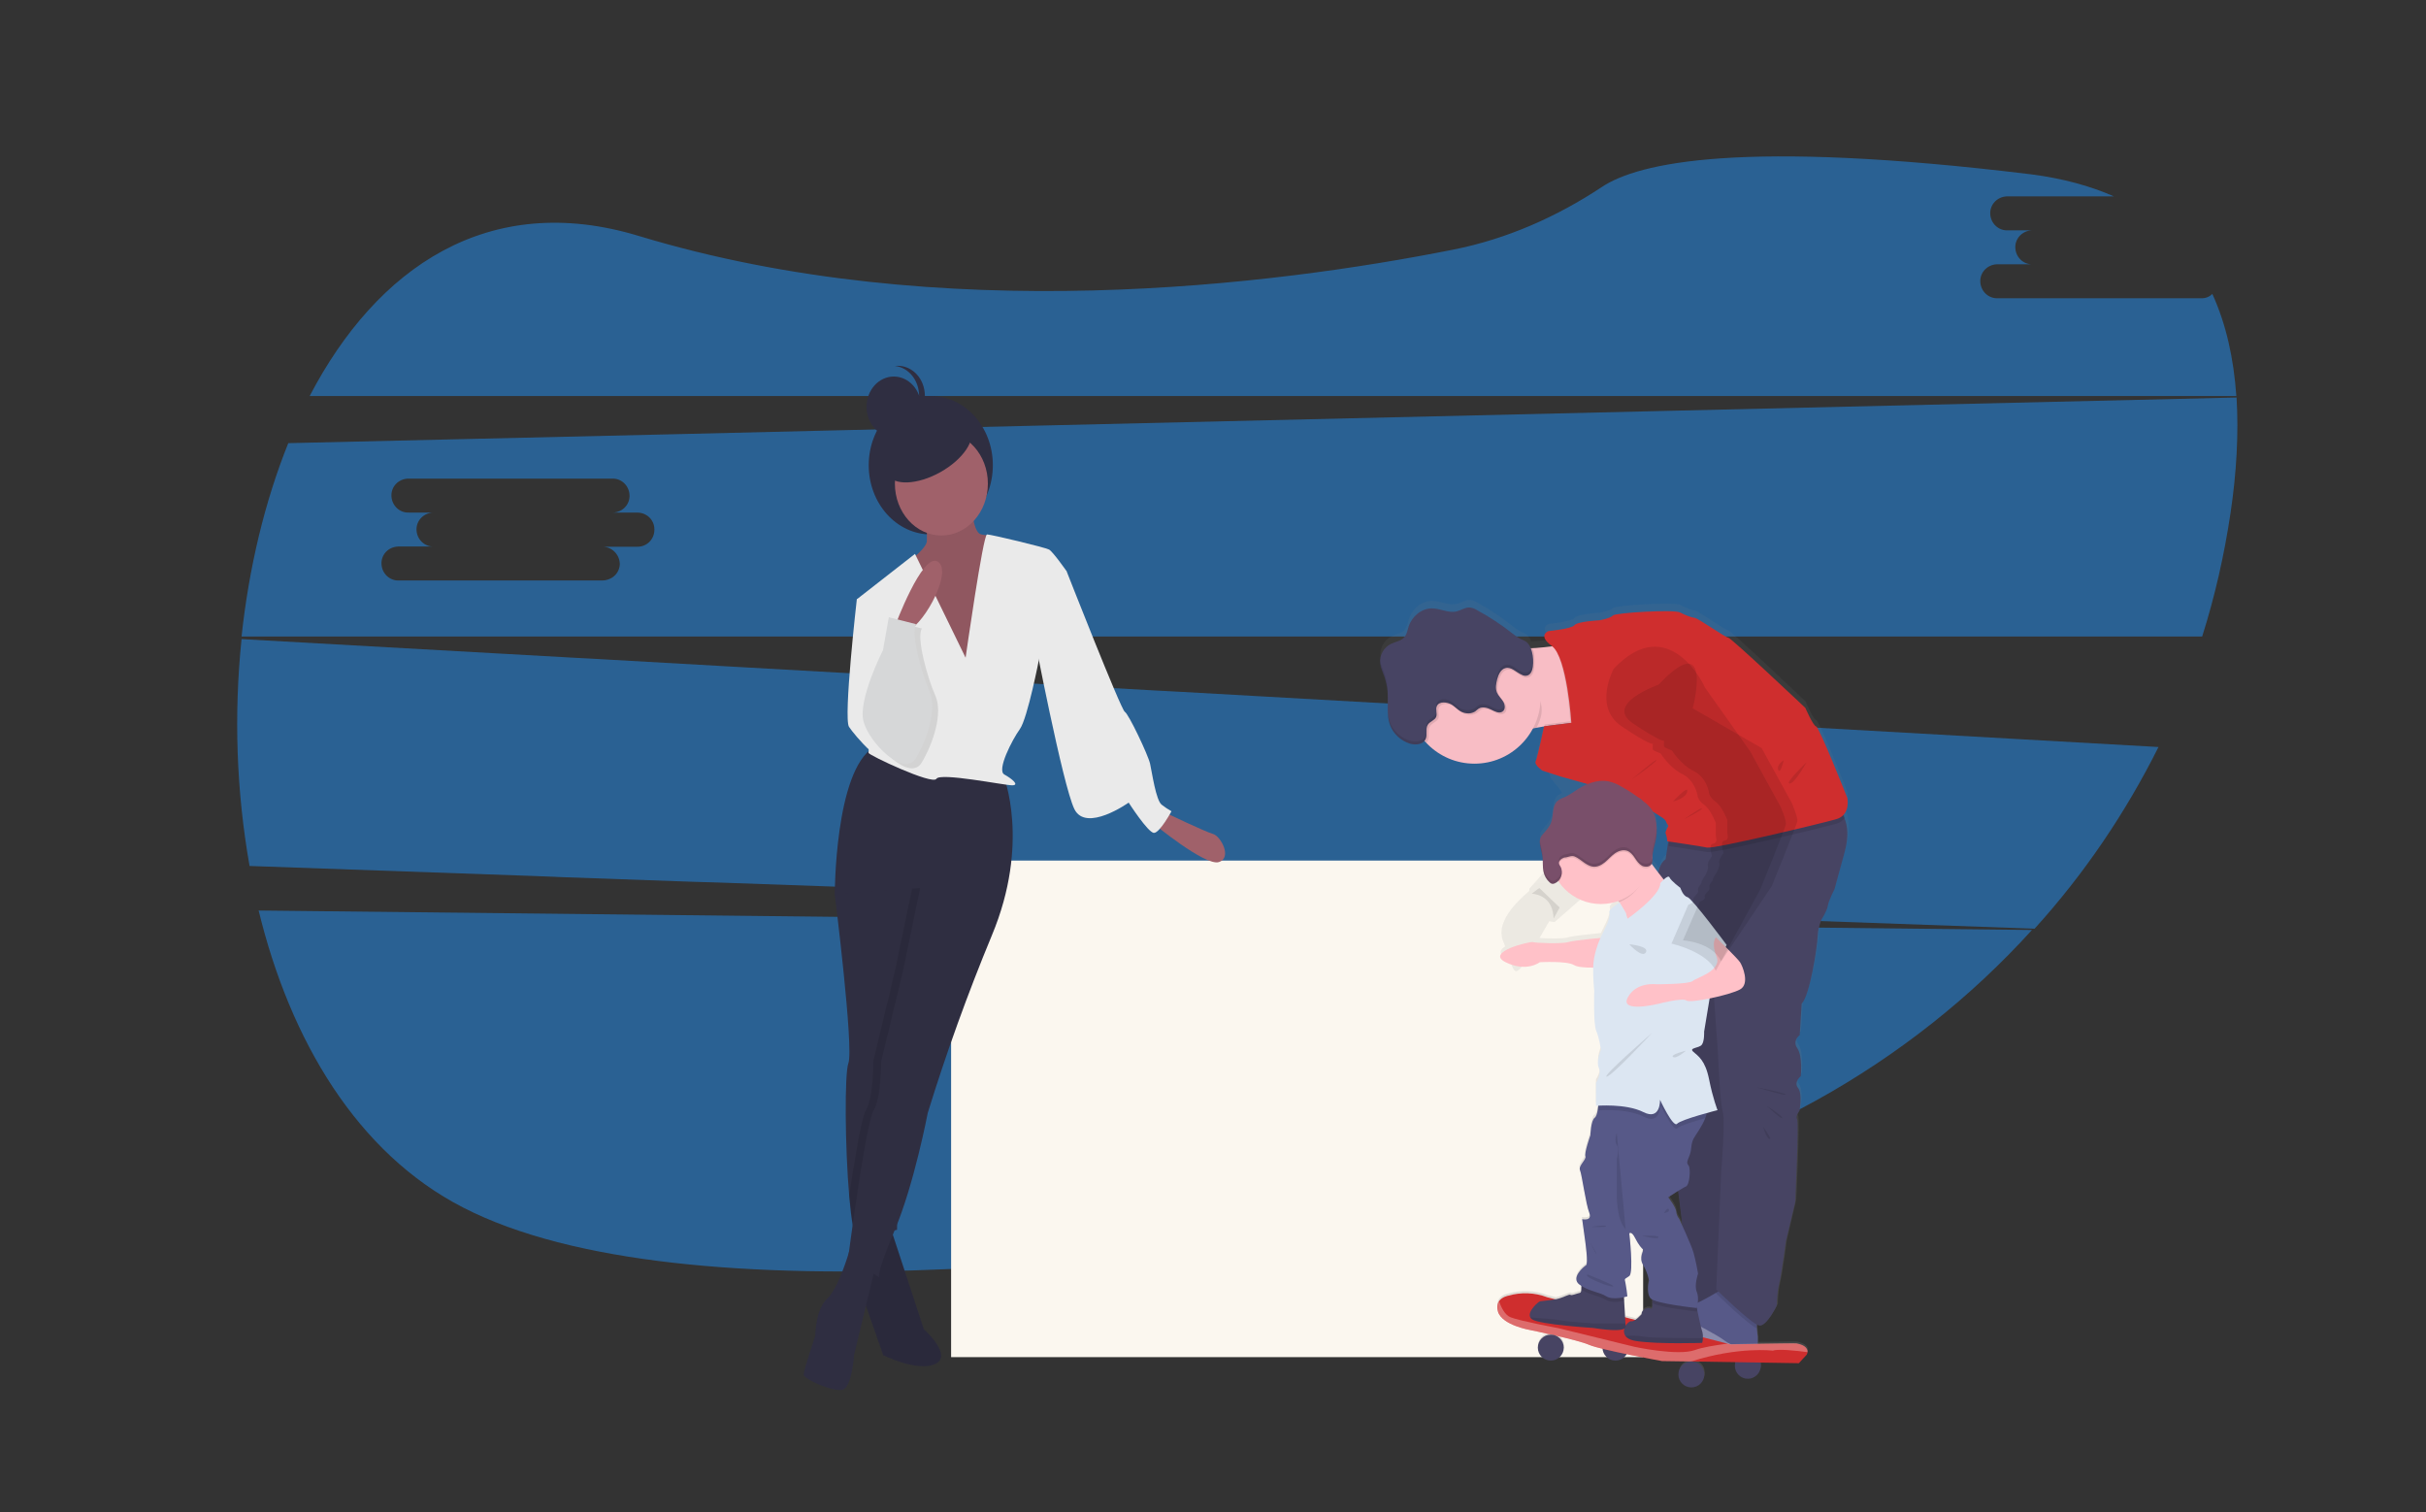
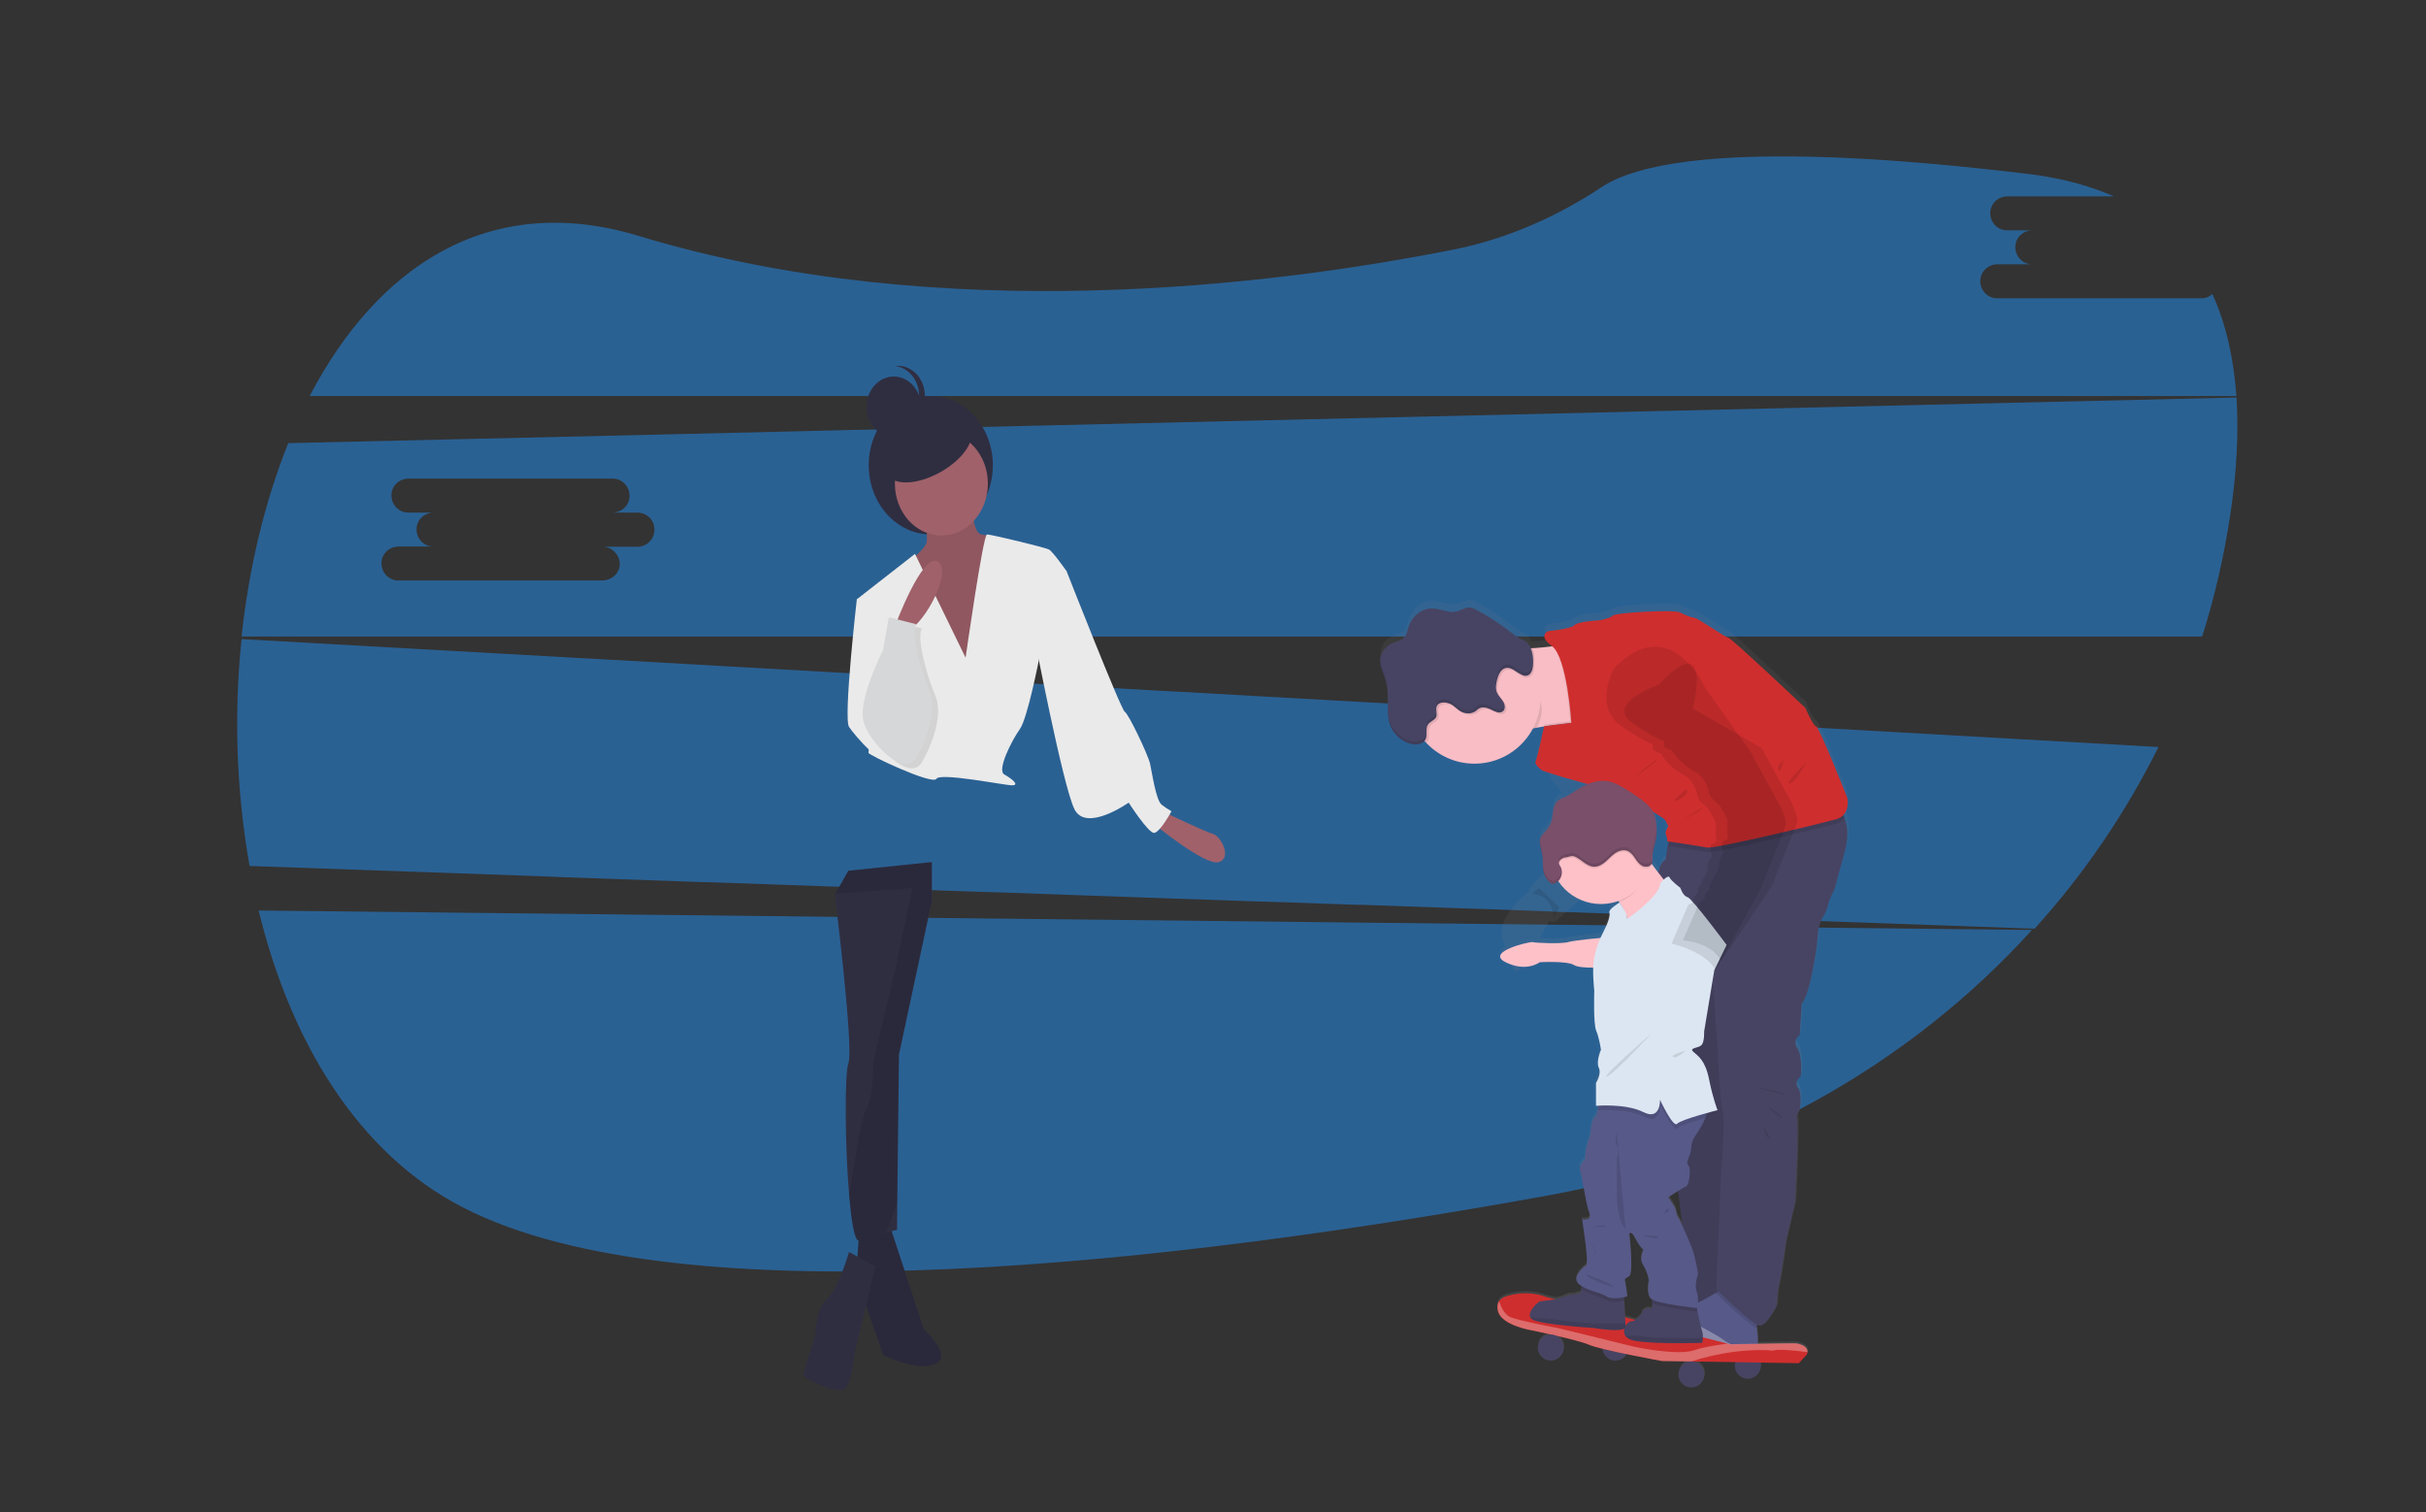
<svg xmlns="http://www.w3.org/2000/svg" version="1.1" x="0px" y="0px" viewBox="0 0 1121.8 699.1" style="enable-background:new 0 0 1121.8 699.1;" xml:space="preserve">
  <rect x="0" y="0" width="1121.8" height="699.1" fill="#333333" stroke="none" />
  <style type="text/css">
	.st0{opacity:0.68;fill:#2778C0;enable-background:new    ;}
	.st1{fill:#FBF7EF;}
	.st2{display:none;}
	.st3{display:inline;fill:#FFB9B9;}
	.st4{display:inline;opacity:0.1;enable-background:new    ;}
	.st5{display:inline;fill:#2F2E41;}
	.st6{display:inline;fill:#CF2E2E;}
	.st7{fill:#2F2E41;}
	.st8{opacity:0.1;enable-background:new    ;}
	.st9{fill:#EAEAEA;}
	.st10{fill:#A0616A;}
	.st11{fill:#D6D7D8;}
	.st12{fill:url(#SVGID_1_);}
	.st13{fill:#F8BDC5;}
	.st14{fill:#474463;}
	.st15{fill:#575988;}
	.st16{fill:#FFC1C8;}
	.st17{opacity:0.3;fill:#FFFFFF;enable-background:new    ;}
	.st18{fill:#CF2E2E;}
	.st19{fill:#DCE6F2;}
	.st20{fill:#794F6A;}
	.st21{opacity:0.1;}
</style>
  <g id="Laag_2">
    <g>
      <path class="st0" d="M119.6,421c14.6,60.1,45.6,112.2,94.5,137.3c101.8,52.4,331.3,25.4,502.5-5.7c88.6-16.1,166.5-60.3,223-122.6    L119.6,421z" />
      <path class="st0" d="M1017.8,137.9h-94c-4.3,0.2-7.9-3.2-8.1-7.6c-0.2-4.3,3.2-7.9,7.6-8.1c0.2,0,0.3,0,0.5,0h16.2    c-4.3,0.2-7.9-3.2-8.1-7.6c-0.2-4.3,3.2-7.9,7.6-8.1c0.2,0,0.3,0,0.5,0h-11.6c-4.3,0.2-7.9-3.2-8.1-7.6c-0.2-4.3,3.2-7.9,7.6-8.1    c0.2,0,0.3,0,0.5,0h49.1c-10.9-4.8-23.6-8.3-38.3-10.2c-133.8-16.3-181.5-5.4-198.4,5.8c-20.8,13.8-44,24.1-68.7,29    c-82.5,16.4-236.8,36.1-376.7-6.3c-69.5-21.1-121.2,14.6-152.2,74h890.9c-1.2-17.3-4.7-33.2-11.1-47.2    C1021.6,137.3,1019.8,138,1017.8,137.9z" />
      <path class="st0" d="M682.9,327.6l-1.2-0.1l-12.8-0.7l-122.6-6.9l-13.2-0.7l-195.1-11l-54.7-3.1l-8.7-0.5l-7.7-0.4l-155.2-8.7    c-3.6,35-2.4,70.3,3.7,104.9l130.6,4.6l10.3,0.4l1.8,0.1l62,2.2l3.3,0.1l7.2,0.2l62.5,2.2l8.6,0.3l29.9,1.1h0.6l4.4,0.2l15,0.5    l0,0l13.2,0.4l25,0.9h0.5l2.2,0.1l2.3,0.1h0.5l39.8,1.4l11.2,0.4h0.5l5.4,0.2l0,0h1h0.4l4.7,0.2l14.4,0.5l0,0l5.4,0.2l6.9,0.2h0.2    l9.6,0.3l27.7,1l7.6,0.2h0.8l36.8,1.3l21.4,0.7l26.7,1l4.2,0.2l6.9,0.2l25.1,0.9l188.8,6.7c22.9-25.2,42.1-53.6,57.3-84    L682.9,327.6z" />
      <path class="st0" d="M1034.2,183.8L385.9,199l-71.2,1.7l-181.4,4.2c-10.9,27.1-18.2,57.7-21.6,89.4h906.6    c5.9-18.6,10.2-37.6,13.1-57C1034.2,218.6,1035.2,200.6,1034.2,183.8z M294.6,252.8h-16.2c4.4-0.1,8,3.4,8.2,7.8    c0,0.2,0,0.3,0,0.5c-0.2,2.5-1.5,4.7-3.6,6c-1.3,0.8-2.9,1.3-4.5,1.3h-94c-4.3,0.2-7.9-3.2-8.1-7.6s3.2-7.9,7.6-8.1    c0.2,0,0.3,0,0.5,0h16.2c-4.3,0.2-7.9-3.2-8.1-7.6c-0.2-4.3,3.2-7.9,7.6-8.1c0.2,0,0.3,0,0.5,0h-11.6c-4.3,0.2-7.9-3.2-8.1-7.6    s3.2-7.9,7.6-8.1c0.2,0,0.3,0,0.5,0H283c4.3-0.2,7.9,3.2,8.1,7.6s-3.2,7.9-7.6,8.1c-0.2,0-0.3,0-0.5,0h11.6c1.3,0,2.7,0.3,3.8,0.9    c2.6,1.3,4.2,4,4.2,6.8C302.7,249.4,299,252.9,294.6,252.8L294.6,252.8z" />
    </g>
  </g>
  <g id="f2557a61-56ef-4ee7-9811-4cdcc73688e4">
-     <rect x="439.8" y="397.9" class="st1" width="320" height="229.6" />
    <g class="st2">
      <path class="st3" d="M828.3,411.4c0,0,42,19,27,41s-60,64-61,73s-7,17-7,17s-20-21-18-23s22-21,23-26s31-44,31-44l-27-24    L828.3,411.4z" />
      <path class="st4" d="M828.3,411.4c0,0,42,19,27,41s-60,64-61,73s-7,17-7,17s-20-21-18-23s22-21,23-26s31-44,31-44l-27-24    L828.3,411.4z" />
      <path class="st3" d="M775.3,453.4c0,0,29,12,27,31s35,73,35,73s4,13,3,17s26,3,26,3v-9c0,0-21-36-23-46s-14-49-14-49s-4-35-24-35    C793.5,438.4,782.4,443.9,775.3,453.4z" />
      <path class="st5" d="M776.8,362.9c0,0,60,49,58,53s-31,19-36,20s-40.4-73-40.4-73H776.8z" />
      <path class="st4" d="M776.8,362.9c0,0,60,49,58,53s-31,19-36,20s-40.4-73-40.4-73H776.8z" />
      <path class="st5" d="M711.8,372.9c0,0-6,27,10,38s43,54,46,54s46-23,44-27s-24-39-24-39l-7-37    C780.8,361.9,719.8,359.9,711.8,372.9z" />
      <path class="st3" d="M776.8,284.9l9,58l16,41c0,0,24,25,10,27s-22-27-22-27l-13-24V284.9z" />
      <path class="st4" d="M776.8,284.9l9,58l16,41c0,0,24,25,10,27s-22-27-22-27l-13-24V284.9z" />
      <path class="st3" d="M743.3,220.4c0,0,0,21-7,23s28,29,28,29s-4-35,10-44L743.3,220.4z" />
-       <path class="st4" d="M743.3,220.4c0,0,0,21-7,23s28,29,28,29s-4-35,10-44L743.3,220.4z" />
      <circle class="st3" cx="759.3" cy="214.4" r="23" />
      <path class="st6" d="M760.3,262.4c0,0-21-26-24-25s-25,23-27,30s-6,57-3,67s3,36,2,38s-7,7-1,7s27-15,41-12s33-1,34-3s-1-54,0-58    s-2-24-3-28s-1-20-11-24L764,254l-0.2,9.9L760.3,262.4z" />
      <path class="st3" d="M716.3,314.4c0,0,2,31,17,44s47,35,49,39s21,25,25,16c1.2-2.8,1.4-5.9,0.8-8.9c-1.2-6-4.8-11.2-9.9-14.4    l-8.9-5.7l-44-46l-2-24H716.3z" />
      <path class="st5" d="M773.8,515.9c0,0-11.5-2.5-15.5,4.5s4,26,4,26s23,48,27,42s-3-28-3-28s10-22,6-23S773.8,527.9,773.8,515.9z" />
      <path class="st5" d="M844.3,573.4c0,0-6-3-7,0s-7,18,0,20s76,4,74,0s-13-9-20-11s-25-17-25-17S856.3,578.4,844.3,573.4z" />
      <path class="st5" d="M782.5,196.1c-0.4-1.5-1.4-2.7-2.7-3.5c0.1-1.6-0.1-3.1-0.6-4.6c-1.5-4.3-5-4.1-8.2-6    c-1.4-0.8-1.3-1.6-2.1-2.9c-1-1.8-2.4-3.3-4.2-4.3c-2.1-1.3-4.3-2.7-6.8-2.9c-5.2-0.4-9.3,4.6-14.3,6.2c-2.2,0.7-4.6,0.7-6.8,1.4    s-4.4,2.2-4.8,4.5c-0.2,1.1,0.1,2.1,0,3.2c-0.3,2.1-2.2,3.6-3.4,5.3c-2.7,3.8-2.4,9.2-0.2,13.4c0.5,0.9,1,1.7,1.6,2.5    c0.2,2,0.7,3.9,1.7,5.6c2.2,4.2,5.9,7.3,9.9,9.8c-0.3-1.4-0.5-2.8-0.6-4.2c-0.1-0.5,0-0.9,0.2-1.4c0.4-0.9,1.6-1.2,2.5-1.7    c1.8-1,2.5-3.3,2.6-5.4s-0.4-4.2-0.2-6.3c0-1,0.4-1.9,1.2-2.5c0.7-0.4,1.4-0.6,2.2-0.5c3.7-0.2,7.6-0.2,10.9-2    c1.1-0.7,2.2-1.3,3.4-1.7c2.8-0.7,5.7,1.2,7.3,3.6s2.4,5.3,3.9,7.7s4.1,4.7,6.9,4.4c0.3,0,0.6-0.1,0.9-0.4    c0.1-0.2,0.2-0.5,0.2-0.7l0.2-11C783.2,199.8,783,197.9,782.5,196.1z" />
      <path class="st6" d="M725.3,263.4c0,0,22,10,21,31s6,23-11,25s-21,0-22,2s-7-46-3-51S725.3,263.4,725.3,263.4z" />
    </g>
    <ellipse class="st7" cx="430.4" cy="215.1" rx="28.7" ry="32" />
    <path class="st7" d="M411.1,565.6l16.1,49c0,0,13.5,12,5.4,16s-24.2-4-24.2-4l-12.6-36l1.8-25H411.1z" />
    <path class="st8" d="M411.1,565.6l16.1,49c0,0,13.5,12,5.4,16s-24.2-4-24.2-4l-12.6-36l1.8-25H411.1z" />
    <path class="st9" d="M409.7,275.1l-13.5,2c0,0-6.3,55-3.6,59s16.1,20,21.5,16S409.7,275.1,409.7,275.1z" />
    <path class="st10" d="M538.5,375.6c0,0,18.8,9,22.4,10c3.6,1,9,11,2.7,13s-30.5-18-30.5-18L538.5,375.6z" />
    <path class="st7" d="M404.8,585.6l-9.9,41c0,0-0.9,15-5.4,16s-17.9-5-17.9-7s5.4-18,5.4-18s0-12,5.4-17s10.2-21.7,10.2-21.7   L404.8,585.6z" />
    <path class="st7" d="M392.3,491.6c-1.8,4.7-1.6,38.9,0.4,61.6c1,11,2.3,19.4,4.1,20.4l12.9-3.6l5.1-1.4l0.1-12.4l0.8-68.6l15.2-71   v-18l-38.6,4l-6.1,10.7l-0.2,0.3C386,413.6,394.9,484.6,392.3,491.6z" />
    <path class="st8" d="M400.3,513.6c-1.9,3.2-5.1,22.4-7.7,39.6c1,11,2.3,19.4,4.1,20.4l12.9-3.6c0.2-0.5,0.4-0.9,0.6-1.4   c1.6-3.8,3.2-8.1,4.6-12.4l0.8-68.6l15.2-71v-18l-38.6,4l-6.1,10.7l35.7-2.7l-8.1,39l-9.9,41C403.9,490.6,403.9,507.6,400.3,513.6z   " />
-     <path class="st7" d="M464,358.6c0,0,12.6,31-5.4,74c-11.1,26.8-21,54.1-29.6,82c0,0-6.3,33-15.2,54s-7.2,22-7.2,22l-14.4-9   c0,0,8.1-62,11.7-68s3.6-23,3.6-23l9.9-41l8.1-39l-39.5,3c0,0,0-57,17.9-68L464,358.6z" />
    <path class="st10" d="M449.2,230.1c0,0,0,16,4.5,17s13.5,1,16.1,6s-20.6,71-20.6,71l-24.2-17l-8.1-45c0,0,11.7-8,11.7-12v-18   L449.2,230.1z" />
    <path class="st8" d="M449.2,230.1c0,0,0,16,4.5,17s13.5,1,16.1,6s-20.6,71-20.6,71l-24.2-17l-8.1-45c0,0,11.7-8,11.7-12v-18   L449.2,230.1z" />
    <ellipse class="st10" cx="435.3" cy="223.6" rx="21.5" ry="24" />
    <path class="st9" d="M446.5,304.1c0,0,8.1-57,9.9-57s26.9,6,28.7,7c1.8,1,8.1,10,8.1,10l-12.6,40c0,0-5.4,28-9,33s-10.8,19-7.2,21   s7.2,5,3.6,5s-33.2-6-35-3s-31.4-11-31.4-12s3.6-48,3.6-48l-9-23l26.9-21L446.5,304.1z" />
    <path class="st9" d="M484.2,259.1l9,5c0,0,25.1,64,26.9,65c1.8,1,10.8,20,11.7,24s2.7,17,5.4,19c1.4,1.1,2.9,2.1,4.5,3   c0,0-5.4,10-8.1,10c-2.7,0-11.7-14-11.7-14s-19.7,14-25.1,3s-18.8-81-18.8-81L484.2,259.1z" />
    <path class="st10" d="M413.8,289.6c0,0,12.6-34,19.7-30c7.2,4-5.4,28-13.5,32L413.8,289.6z" />
    <path class="st8" d="M426.3,290.6l-12.6-3.2l-2.7,15.2c0,0-11.7,23-9,33s18.8,26,24.2,17s9.9-23,6.3-31S423.6,294.6,426.3,290.6z" />
    <path class="st11" d="M423.6,288.6l-12.6-3.2l-2.7,15.2c0,0-11.7,23-9,33s18.8,26,24.2,17s9.9-23,6.3-31S421,292.6,423.6,288.6z" />
    <ellipse transform="matrix(0.872 -0.489 0.489 0.872 -47.15 236.658)" class="st7" cx="429.5" cy="208.6" rx="22" ry="11.2" />
    <ellipse class="st7" cx="413.3" cy="188.1" rx="12.6" ry="14" />
    <path class="st7" d="M425,183.1c0-7.2-4.8-13.2-11.2-13.9c6.9-0.8,13.1,4.7,13.8,12.4c0.8,7.7-4.2,14.6-11.1,15.4   c-0.9,0.1-1.8,0.1-2.7,0C420.2,196.3,425,190.3,425,183.1z" />
    <g>
      <linearGradient id="SVGID_1_" gradientUnits="userSpaceOnUse" x1="798.033" y1="1186.791" x2="798.033" y2="823.573" gradientTransform="matrix(1 0 0 1 -51.45 -546.182)">
        <stop offset="0" style="stop-color:#808080;stop-opacity:0.25" />
        <stop offset="0.54" style="stop-color:#808080;stop-opacity:0.12" />
        <stop offset="1" style="stop-color:#808080;stop-opacity:0.1" />
      </linearGradient>
      <path class="st12" d="M852.6,374.1c2.7-3.1,1.7-7.8,1.7-7.8s-12.9-32.9-14.4-33.3s-5-8.7-5-8.7s-34.5-32.8-35.7-32.8    s-13.8-9-15.4-9.2c-1.6-0.2-4.1-1.1-6.8-2.6s-30,0.2-31.1,1.4c-1.1,1.3-6.1,2.2-6.1,2.2s-10.2,0.5-11.7,2.4    c-1.4,1.8-12,2.8-12,2.8s-5.2,1.9,1.9,7.1l0,0c-2.3,0.4-4.9,0.6-7.6,0.8c-0.7,0-1.4,0.1-2,0.1H708c-0.5-1.4-1.3-2.5-2.5-3.4    c-0.8-0.4-1.6-0.8-2.4-1.1c-1.3-0.7-2.4-1.5-3.5-2.4c-5.2-4.2-10.8-7.9-16.7-11.1c-0.9-0.6-1.9-0.9-3-1.1    c-2.2-0.2-4.1,1.3-6.3,1.8c-3.8,0.9-7.6-1.4-11.4-1.4c-4.8,0-9.2,3.7-10.7,8.4c-0.5,1.7-0.8,3.6-2,5c-1.5,1.8-4.1,2-6.2,3.1    c-3.1,1.6-5,4.8-5,8.3l0,0c0,0.3,0,0.5,0,0.8c0.2,2.2,1.2,4.2,2,6.3c0.8,2.1,1.2,4.3,1.4,6.6c0,0,0,0,0,0.1c0,0.4,0.1,0.7,0.1,1.1    c0,0.1,0,0.2,0,0.2c0,0.4,0,0.7,0,1.1c0,1.9-0.1,3.9-0.1,5.9v0.1v0.9c0,0.1,0,0.1,0,0.2c0,0.3,0,0.5,0,0.8v0.3    c0,0.2,0,0.5,0.1,0.7c0,0.1,0,0.2,0,0.3c0,0.2,0.1,0.5,0.1,0.7v0.3c0,0.2,0.1,0.5,0.1,0.7l0.1,0.3c0.1,0.2,0.1,0.5,0.2,0.7    c0,0.1,0,0.2,0.1,0.3c0.1,0.3,0.2,0.7,0.3,1c1.5,4.3,5.1,7.7,9.5,9c0.8,0.2,1.7,0.3,2.5,0.3c1.5,0,3-0.5,3.9-1.6    c0.2,0.3,0.4,0.5,0.7,0.8c11.4,12.4,30.8,13.2,43.2,1.8c2.6-2.4,4.8-5.3,6.5-8.4c0.5-0.1,1.1-0.2,1.6-0.3c0.9-0.2,1.9-0.3,2.8-0.5    l0.9-0.1l0,0l0.4-0.1c4.6-0.7,9-1.2,12.2-1.5l-12.6,1.6c0,0-3.1,14.7-3.9,16.3c-0.9,1.6,3.1,4.3,3.1,4.3s3.4,4.2,3.4,5.4    s3.9,4.9,5,6.9c0.1,0.3,0.3,0.5,0.5,0.7c-0.8,0.3-1.5,0.8-2.2,1.3c-2.5,2.4-1.7,6.5-2.8,9.7c-0.7,2-2.2,3.7-3.6,5.3    c-0.5,0.5-0.9,1.1-1.3,1.8c-0.2,0.4-0.3,0.9-0.3,1.4l0,0c0,0.3,0,0.5,0,0.8v0.1c0,0.2,0,0.4,0,0.6c0,0.1,0,0.2,0,0.3    c0.2,2.1,1,4.2,1.2,6.3c0.2,2.1,0,4.3,0.4,6.4c0.2,0.7,0.4,1.4,0.7,2.1l-7.3,8.2c0,0,0,0.4-0.1,1.1c-6.1,5.1-15.5,14.6-12.1,23    c0.4,0.9,0.7,1.8,1,2.6c-2.5,1.6-3.3,3.4,0.4,5.3c0.6,0.3,1.2,0.6,1.7,0.8c1.9,5.6,2.6,7.1,5.8,3c0.3-0.4,0.7-1,1.2-1.6    c4.5-0.1,7.1-2.2,7.1-2.2s12.6-0.7,15.8,1.3c1.6,1,5.5,1.2,8.8,1.2c0,3.6,0.1,7.3,0.5,10.9c0,0-0.5,15.4,0.9,18.6s2.2,8.9,2.2,8.9    s-2.4,5.4-1,8.3S738,499,738,499v10.7l1-0.1c-0.1,0.7-0.2,1.5-0.3,2.2c-0.3,1.7-0.7,3.2-1.4,3.6c-1.8,1.3-2,8.2-2,8.2    s-2.9,8.3-2.3,9.8c0.5,1.4-3.4,4.3-2.5,6.5s2.7,15.9,4.3,19.9s-3.3,2.9-3.3,2.9L733,573c0,0,1.4,10.5,0.4,11.2c-1.1,0.7-7.3,6-3,9    c0.3,0.2,0.7,0.5,1,0.7c0,0.5,0,1,0,1.4c-0.1,0.8-0.3,1.5-0.7,1.5c-1.3,0.2-3.8,1.4-4.3,0.9s-3.6,1.4-6.6,2l-0.4,0.1l-4-1    c-5.7-2.2-12.1-2.4-18-0.7c0,0-2.9,0.4-4.3,2.6c-0.7,1.1-1,2.7-0.4,4.8c1.9,6.4,15,8.6,15,8.6s4.5,0.9,10,2.2c-0.2,0-0.4,0-0.5,0    c-3.3,0-6,2.6-6,6c0,3.3,2.6,6,6,6c3.3,0,6-2.6,6-6c0-2.5-1.6-4.8-3.9-5.7c6.1,1.4,12.9,3.1,15.7,4.3c2.1,0.8,4.2,1.4,6.3,1.9    c0.3,3.3,3.2,5.7,6.4,5.5c1.9-0.2,3.7-1.3,4.7-3c8.3,1.7,16.4,3.2,16.4,3.2l13.4,0.2h0.1c-3.3,0-5.9,2.7-5.9,6s2.7,5.9,6,5.9    s5.9-2.7,5.9-6s-2.7-5.9-5.9-5.9l20.3,0.3c-0.9,3.2,0.9,6.5,4,7.4c3.2,0.9,6.5-0.9,7.4-4c0.2-0.6,0.2-1.2,0.2-1.7s-0.1-1-0.2-1.5    l17.9,0.3l3.6-3.9c0.2-0.4,0.3-0.8,0.4-1.2c0.1-1.3-0.6-3.2-5.1-4.1c-0.3-0.1-9.7,0.1-17.9,0.2v-3.2c0,0-0.2-1.8-0.4-3.9    c0-0.6-0.1-1.3-0.1-1.9c0.5,0.3,1,0.6,1.5,0.7c3.4,0.5,8.1-9.4,8.1-9.4s0-5.6,1.1-10.1s3.1-19.7,3.1-19.7l4.3-18.3    c0,0,1.8-37.3,0.9-38.7c-0.9-1.4,1.1-4,1.1-4s1.4-8-0.7-10.7c-2.2-2.7,1.3-5.4,1.3-5.4s0.9-9.4-1.6-13s1.2-6.2,1.2-6.2l0.9-14.7    c3.8-3.8,7.2-26.4,7.4-31.3c0-2.8,0.7-5.5,1.8-8c0,0,2.5-3.8,2.9-6.3s3.1-7.8,3.1-7.8l4.7-17.4c1.9-7,1.4-12.2,0.2-15.9    C853,375,852.8,374.5,852.6,374.1z M768.2,375.1c2.9,1.8,2,2.4,2.9,3.4s0.2,0.9-0.5,2.7s-0.2,1.3,0.2,3.3s0.2,2,0.2,2l0.9,0.1    l-1.2,8.4c-2,1.3-3,3.9-3.4,6.5c-1.2-1.6-2.4-3.2-3.5-4.7c0.4-0.8,0.3-1.8,0.3-2.8c0-3.1,1.2-6,1.7-9c0.5-3.1,0.4-6.2-0.3-9.2    c-0.3-1.1-0.7-2.2-1.2-3.3C765.4,373.3,766.9,374.2,768.2,375.1L768.2,375.1z M771.5,552.4c0,0,2.3-1.5,4.5-2.9    c0.7,5.4,1.4,11,1.9,16c-0.8-1.8-1.3-2.9-1.3-2.9c-0.8-1-1.3-2.2-1.4-3.4C775.1,557.2,771.5,552.5,771.5,552.4L771.5,552.4z     M758,366.4c0.5,0.1,1.2,0.7,1.9,1.5C759.3,367.4,758.7,366.9,758,366.4L758,366.4z M725.2,433.4c-2.1,0.7-9.1,0.6-13.3,0.3    c1.6-2.7,3.1-5.4,4.5-7.8c0.8,0.2,1.6,0.4,2.5,0.4l13.7-12c5.1,1.8,10.7,1.8,15.9-0.1l0.4,0.6c0.2,0.3,0.3,0.5,0.5,0.8l-0.3-0.6    c0,0-5.3,3.1-4.7,4.6c0.5,1.4-0.7,5.1-2.7,8.9c-0.5,1-1,1.9-1.4,2.9C735.7,431.9,727.2,432.7,725.2,433.4z M751.1,600.6l-0.1-1.4    c0.9-0.2,1.4-0.4,1.4-0.4c-0.2-2.1-0.5-4.2-0.9-6.3c-0.5-2.2-0.3-1.4,1.8-3.1c2.1-1.6,0-19.9,0-19.9s1-1.3,2.6,2s3.2,5.2,3.8,5.4    c0.5,0.2-2.2,3.8,0,7.2c1.3,2.2,2.3,4.7,2.7,7.2c0,0-1.4,5.7,0.7,8.3c0.3,0.3,0.6,0.5,1,0.7c0,0.5,0,1,0,1.5c0,1,0,1.8,0,1.9    c-0.1,0.4-0.4,0.7-0.8,0.6c-0.1,0-0.2-0.1-0.3-0.1c-0.6-0.4-4.1,0.4-3.8,2.7c-0.8,1-1.8,1.9-2.8,2.6l-4.9-1.3L751.1,600.6z" />
      <path class="st13" d="M731.6,333.9c0,0-9.1,0.6-18.3,2.1c-0.9,0.2-1.9,0.3-2.8,0.5c-0.5,0.1-1.1,0.2-1.6,0.3    c-4.8,1-9.2,2.3-11.7,3.9c-3.1,2-4.1-3.3-4.2-10.7c0-2.6,0-5.4,0.2-8.3c0.2-3.3,0.4-6.7,0.7-9.7c0.6-6.7,1.3-11.9,1.3-11.9    s3.2,0,7.5-0.1l1.4-0.1c1.3-0.1,2.8-0.1,4.2-0.2c0.7,0,1.4-0.1,2-0.1c2.7-0.2,5.4-0.5,7.7-0.8c2.4-0.4,4.4-0.9,5.4-1.5    C728.2,294.5,731.6,333.9,731.6,333.9z" />
      <path class="st14" d="M772.4,385.6l-1.8,11.8c0,0-3.9,4.8-3.4,7.5s5,121.7,5,121.7s8.8,50.3,5.7,56.7c-3.1,6.5-0.2,21.5-0.2,21.5    l18.3-2.9l6.1-219.7L772.4,385.6z" />
      <path class="st8" d="M772.4,385.6l-1.8,11.8c0,0-3.9,4.8-3.4,7.5s5,121.7,5,121.7s8.8,50.3,5.7,56.7c-3.1,6.5-0.2,21.5-0.2,21.5    l18.3-2.9l6.1-219.7L772.4,385.6z" />
      <path class="st15" d="M812.8,608c-0.6,1-0.5,3.8-0.4,6.2c0.1,2.1,0.4,3.8,0.4,3.8v12.2c0,0-19.6-6.8-30.3-14    c-4.4-3-5.7-5.7-5.5-7.9c0.4-3.1,3.8-5.2,5.5-5.2c1.6,0,6.7-2.8,10.9-5.3c3.3-1.9,6-3.7,6-3.7S813.8,606.2,812.8,608z" />
      <path class="st8" d="M812.8,608c-0.6,1-0.5,3.8-0.4,6.2c-4.4-2-17.8-15.1-19.1-16.4c3.3-1.9,6-3.7,6-3.7S813.8,606.2,812.8,608z" />
      <path class="st14" d="M853,393.9l-4.7,17.2c0,0-2.7,5.2-3.1,7.7c-0.4,2.5-2.9,6.3-2.9,6.3c-1.1,2.5-1.7,5.2-1.8,7.9    c-0.2,4.9-3.6,27.3-7.4,31.1l-0.9,14.5c0,0-3.6,2.5-1.1,6.1s1.6,12.9,1.6,12.9s-3.4,2.7-1.3,5.4c2.2,2.7,0.7,10.6,0.7,10.6    s-2,2.5-1.1,3.9c0.9,1.4-0.9,38.4-0.9,38.4l-4.3,18.1c0,0-2,15.1-3.1,19.6s-1.1,10-1.1,10s-4.7,9.9-8.1,9.3    c-3.4-0.5-19.9-16.7-19.9-16.7l2.3-54.6c0,0,2-23.2,0.7-27.6c-1.3-4.5-2.2-26.9-2.2-26.9l-2.5-35.4l-25.1-39.5    c0,0-1.8-11.5,3.4-14.9l0.9-6.2l0.9-5.6l29.8-3.2l45.6-11.8c0,0,3.5,2.2,5.4,7.6C854.4,381.8,854.9,386.9,853,393.9z" />
      <path class="st16" d="M773.6,412.1c0,0-21.2,26-20.3,18.7c0.6-4.6-2.3-10.1-4.6-13.7c-1.3-2.1-2.4-3.5-2.4-3.5    s12.9-23.7,13.6-20.5c0.2,1,1.7,3.4,3.6,6C767.7,404.8,773.6,412.1,773.6,412.1z" />
      <path class="st17" d="M812.8,627.8v2.6c0,0-19.6-6.8-30.3-14c-4.4-3-5.7-5.7-5.5-7.9c5.9,3,17,8.7,20.4,11.3    C800.2,621.9,807.5,625.4,812.8,627.8z" />
      <circle class="st14" cx="808.2" cy="631.5" r="6" />
      <circle class="st14" cx="747" cy="623.1" r="6" />
      <path class="st18" d="M835.8,625.2c0,0.4-0.2,0.8-0.4,1.2l-3.6,3.9l-49.9-0.8l-13.4-0.2c0,0-28.2-5.1-33.7-7.5s-27.1-6.8-27.1-6.8    s-13.1-2.2-15-8.5c-0.6-2.1-0.3-3.7,0.4-4.8c1.4-2.1,4.3-2.6,4.3-2.6c5.9-1.7,12.2-1.5,18,0.7l83.6,21.5l1.3,0.3    c0,0,29.8-0.6,30.4-0.4C835.2,622,835.9,623.9,835.8,625.2z" />
      <path class="st17" d="M835.8,625.2c-5-0.7-13.8-1.6-16-0.7c0,0-15.9-2-37.8,5l-13.4-0.2c0,0-28.2-5.1-33.7-7.5s-27.1-6.8-27.1-6.8    s-13.1-2.2-15-8.5c-0.6-2.1-0.3-3.7,0.4-4.8c0.9,2.6,2.6,6.4,5.4,7.4c4.3,1.7,22,5,22,5l35.1,8.6c0,0,20.2,4.4,28.1,1.5    c3.2-1.2,9.3-2.2,15.3-3l1.3,0.3c0,0,29.8-0.6,30.4-0.4C835.2,622,835.9,623.9,835.8,625.2z" />
      <path class="st14" d="M787.4,618.7c0,0.8-0.1,1.5-0.3,2.2c0,0-19.8,0.7-30.2-0.8c-2.9-0.4-4.5-1.3-5.3-2.4c-0.7-1-0.9-2.4-0.4-3.6    c0.1-0.3,0.3-0.7,0.4-1c0.8-1.3,2-2.3,2.6-2.2c1.8,0.4,4.9-3.3,4.9-3.3c-0.2-2.2,3.3-3.1,3.8-2.7c0.3,0.2,0.8,0.2,1-0.1    c0.1-0.1,0.1-0.2,0.1-0.3c0-0.2,0-1,0-1.9c0-1.6,0-3.6,0-3.6l19.9,2.4l0.8,3.8c0.7,3.4,1.7,8.1,2.2,9.7    C787.4,616.2,787.5,617.5,787.4,618.7z" />
      <path class="st8" d="M787.4,618.7c0,0.8-0.1,1.5-0.3,2.2c0,0-19.8,0.7-30.2-0.8c-2.9-0.4-4.5-1.3-5.3-2.4c2.6-0.2,6.1-0.2,8.2,0.3    C762.9,618.7,781.1,618.7,787.4,618.7z" />
      <path class="st14" d="M751.7,613.2c0,0.4-0.1,0.7-0.4,1c-2.5,1.9-14.6-0.2-14.6-0.2s-24.6-1.5-28.3-4c-0.3-0.2-0.6-0.5-0.8-0.9    c-1.5-2.8,4-7.4,4.5-7.4s7.1-0.9,7.5-1c3.1-0.6,6.1-2.5,6.6-2s3.1-0.7,4.3-0.9c0.5-0.1,0.7-0.7,0.7-1.5c0.1-1.1,0-2.2-0.1-3.3    l19.7,5.3l0.2,3.1l0.6,10.4l0.1,1.3C751.7,613.1,751.7,613.1,751.7,613.2z" />
      <path class="st8" d="M736.8,614c0,0-24.6-1.5-28.3-4c-0.3-0.2-0.6-0.5-0.8-0.9c5,0.4,13.3,1.1,14.8,1.5c2.2,0.5,14.3,1.3,14.3,1.3    h14.9l0.1,1.3C752.4,616.7,736.8,614,736.8,614z" />
      <circle class="st14" cx="717.1" cy="623.1" r="6" />
      <circle class="st14" cx="782.1" cy="635.5" r="6" />
      <path class="st16" d="M742.9,433.4c0,0-14.9,1.3-17.8,2.2c-2.9,0.9-15.3,0.4-16.3,0c-1.1-0.4-22.3,4.5-12.6,9.3s15.8,0,15.8,0    s12.6-0.7,15.8,1.3s15.1,0.9,15.1,0.9V433.4z" />
      <path class="st8" d="M712,323.5c1.8,4.7,0.7,8.8-1.5,13c-5.4,1-10.5,2.4-13.3,4.2c-8.1,5.2-2-40.6-2-40.6s3.9,0,8.9-0.2    C702.5,306.8,708.2,313.9,712,323.5z" />
      <path class="st13" d="M712.4,322.5c0,16.9-13.7,30.6-30.6,30.6c-16.9,0-30.6-13.7-30.6-30.6s13.7-30.6,30.6-30.6    c11.7,0,22.4,6.7,27.5,17.3C711.4,313.3,712.4,317.9,712.4,322.5z" />
      <path class="st8" d="M853.1,378.1c-1,1.4-2.4,2.4-4.1,2.8c-7,2-56.4,13.8-59.6,13.1c-2.9-0.6-15.1-2.4-17.9-2.8l0.9-5.6l29.8-3.2    l45.6-11.8C847.8,370.6,851.3,372.7,853.1,378.1z" />
      <path class="st8" d="M731.6,333.9c-5.8,0.3-11.6,1-17.4,1.9c0.1-0.3,0.1-0.5,0-0.8l11.9-1.5c0,0-1.7-28.1-8.2-34.8    c2.4-0.4,4.4-0.9,5.4-1.5C728.2,294.5,731.6,333.9,731.6,333.9z" />
      <path class="st18" d="M716,291.8c0,0,10.6-1,12-2.7c1.4-1.8,11.7-2.3,11.7-2.3s5-0.9,6.1-2.2s28.4-2.9,31.1-1.4    c2.7,1.4,5.2,2.3,6.8,2.5s14.2,9.1,15.4,9.1c1.3,0,35.7,32.5,35.7,32.5s3.6,8.3,5,8.6c1.5,0.4,14.4,33,14.4,33s1.8,7.9-5.2,9.9    s-56.4,13.8-59.6,13.1s-18.5-2.9-18.5-2.9s0.2,0-0.2-2s-0.9-1.4-0.2-3.2s1.4-1.6,0.5-2.7s0-1.6-2.9-3.4s-6.1-3.8-6.3-4.3    s-2.7-4.1-3.9-4.3c-1.3-0.2-36.4-10.1-36.4-10.1l-8.3-2.7c0,0-3.9-2.7-3.1-4.3s3.9-16.2,3.9-16.2l12.6-1.6c0,0-1.9-30.4-9-35.5    C710.8,293.7,716,291.8,716,291.8z" />
      <path class="st8" d="M721.2,419.6c0,0-1.1,2-2.8,5.1c-0.3-9.4-6.8-11.2-10.1-11.5c2-1.6,3.5-2.6,3.5-2.6L721.2,419.6z" />
      <path class="st8" d="M754.4,360.5c0,0,11.5-8.1,11.5-9S754.4,360.5,754.4,360.5z" />
      <path class="st8" d="M773.6,370.6c0,0,6.1-1.4,6.6-4.7C780.8,362.7,773.6,370.6,773.6,370.6z" />
      <path class="st8" d="M778.7,378.8c0,0,8.6-4.3,8.3-5S778.7,378.8,778.7,378.8z" />
      <path class="st8" d="M824.8,351.5c0,0-3.6,2.3-2.5,4.5C823.3,358.2,824.8,351.5,824.8,351.5z" />
      <path class="st8" d="M835.4,352.4c0,0-10.2,9.7-7.9,9.9C829.8,362.5,835.4,352.4,835.4,352.4z" />
      <path class="st8" d="M812.2,502.7c0,0,13.1,2.5,13.5,3.4C826,507,812.2,502.7,812.2,502.7z" />
      <path class="st8" d="M816.9,511.3c0,0,7,4.3,7.2,5.6C824.3,518.2,816.9,511.3,816.9,511.3z" />
      <path class="st8" d="M815.3,521c0,0,1.1,4.8,2.9,5.6C819.9,527.3,815.3,521,815.3,521z" />
      <path class="st8" d="M709.4,309c0,0.1,0,0.1,0,0.2c-0.2,1.6-0.9,3.3-2.4,3.9c-0.9,0.3-1.9,0.2-2.7-0.2c-2.6-1.1-4.8-3.8-7.5-3.2    c-1.3,0.3-2.2,1.3-2.8,2.5c-0.4,0.9-0.8,1.8-1,2.7c-0.5,2-0.9,4.2-0.1,6.1c0.1,0.3,0.3,0.6,0.5,0.9c0.7,1.2,1.7,2.1,2.5,3.3    c0.9,1.5,1.1,3.6-0.3,4.6c-0.7,0.5-1.6,0.6-2.4,0.3c-1-0.3-2-0.7-2.9-1.3c-1.8-0.9-4.1-1.5-5.8-0.4c-0.6,0.4-1.1,0.9-1.6,1.3    c-1.2,0.7-2.6,1-3.9,0.8c-3.2-0.3-4.5-2.4-6.9-4c-1.8-1.2-5.6-1.7-6.7,0.7c-0.7,1.5,0.3,3.5-0.3,5c-0.7,1.6-2.8,2-3.8,3.5    c-1.3,1.9-0.1,4.7-1.1,6.8c-0.1,0.3-0.3,0.6-0.6,0.9c-11.5-12.4-10.8-31.8,1.6-43.4c11.8-10.9,30-10.9,41.8,0l1.4-0.1    c1.3-0.1,2.8-0.1,4.2-0.2c0.3,0.7,0.6,1.5,0.8,2.2C709.6,304.3,709.7,306.7,709.4,309z" />
      <path class="st14" d="M664.4,326.5c-0.7,1.5,0.3,3.5-0.3,5c-0.7,1.6-2.8,2-3.8,3.5c-1.3,1.9-0.1,4.7-1.1,6.8    c-1.1,2.4-4.4,2.8-7,2.1c-4.4-1.3-8-4.6-9.5-8.9c-1.7-4.9-0.6-10.3-1.1-15.5c-0.2-2.2-0.7-4.4-1.4-6.5c-0.7-2-1.7-4-2-6.2    c-0.4-3.8,1.6-7.4,5-9.1c2.1-1,4.7-1.3,6.2-3.1c1.2-1.4,1.4-3.2,2-5c1.5-4.6,5.9-8.3,10.7-8.3c3.9,0,7.7,2.3,11.4,1.4    c2.1-0.5,4.1-2,6.3-1.8c1.1,0.2,2.1,0.5,3,1.1c5.9,3.2,11.4,6.8,16.7,11c1.1,0.9,2.3,1.7,3.5,2.4c0.8,0.3,1.6,0.7,2.4,1.1    c1.6,1,2.5,3,3,4.9c0.6,2.3,0.7,4.6,0.4,6.9c-0.2,1.6-0.9,3.5-2.4,4c-0.9,0.3-1.9,0.2-2.7-0.3c-2.6-1.1-4.8-3.8-7.5-3.1    c-2.2,0.5-3.3,3-3.9,5.2c-0.5,2-0.9,4.2-0.1,6.1c0.7,1.6,2,2.7,2.9,4.2s1.1,3.7-0.3,4.6c-1.5,1.1-3.6-0.1-5.3-0.9    c-1.8-0.9-4.1-1.5-5.8-0.4c-0.6,0.4-1.1,0.9-1.6,1.3c-1.2,0.7-2.6,1-3.9,0.8c-3.2-0.3-4.5-2.4-6.9-4    C669.2,324.6,665.5,324.1,664.4,326.5z" />
      <path class="st8" d="M763.6,399.2c-0.1,0.8-1.2,0.9-1.4,1.6c-2,7.2-6.5,13.7-13.5,16.3c-1.3-2.1-2.4-3.5-2.4-3.5    s12.9-23.7,13.6-20.5C760.2,394.2,761.7,396.5,763.6,399.2z" />
      <path class="st16" d="M764,394.3c0,13.1-10.6,23.7-23.7,23.7s-23.7-10.6-23.7-23.7s10.6-23.7,23.7-23.7l0,0    c13,0,23.6,10.5,23.7,23.5C764,394.1,764,394.2,764,394.3z" />
      <path class="st8" d="M750.9,598.3l0.2,3.1c-2.1,0.5-6,1.1-8.3-0.3c-3-1.8-7.4-2.3-11.4-4.7c0.1-1.1,0-2.2-0.1-3.3L750.9,598.3z" />
      <path class="st8" d="M784.9,605.3c-0.1,0.7-0.3,1.1-0.3,1.1s-15.8-1.6-20.4-3.8c0-1.6,0-3.6,0-3.6l19.9,2.4L784.9,605.3z" />
      <path class="st15" d="M781.3,534.1c-1.1,2.9-1.6,3.4-0.5,4.8c1.1,1.4,0.5,9-1.2,9.7s-8.2,5-8.2,5s3.6,4.7,3.7,6.6    c0.1,1.3,0.6,2.4,1.4,3.4c0,0,5.5,11.8,6.6,15.6s2.1,9.7,2.1,9.7s-1.9,5.4-0.6,8.4c1.3,3.1,0,7.5,0,7.5s-19.3-2-21.4-4.5    c-2.1-2.5-0.7-8.2-0.7-8.2c-0.4-2.5-1.4-5-2.7-7.2c-2.2-3.4,0.5-7,0-7.2s-2.2-2.2-3.8-5.4s-2.6-2-2.6-2s2.1,18.1,0,19.7    s-2.4,0.9-1.8,3.1c0.4,2.1,0.7,4.2,0.9,6.3c0,0-6.5,2-9.7,0s-8.1-2.3-12.4-5.4s1.9-8.3,3-9s-0.4-11.1-0.4-11.1l-1.4-10.2    c0,0,4.8,1.1,3.3-2.9c-1.6-3.9-3.4-17.6-4.3-19.7s3.1-5,2.5-6.5s2.3-9.7,2.3-9.7s0.2-6.8,2-8.1c0.7-0.5,1.1-2,1.4-3.6    c0.3-1.9,0.5-3.9,0.6-5.9c0,0,41.1-2.9,47.7,1.1c3,1.8,2.8,5,1.5,8.4c-1.5,4-4.7,8.2-5.5,9.7C781.7,529.4,782.4,531.2,781.3,534.1    z" />
      <path class="st8" d="M788.6,517c-5.1,1.4-11.9,3.5-13,4.7c-1.8,2-7.9-11.1-7.9-11.1s0.4,9.9-7.7,5.7c-7-3.6-18.3-3.1-21.2-2.9    c0.3-1.9,0.5-3.9,0.6-5.9c0,0,41.1-2.9,47.7,1.1C790.1,510.4,789.9,513.6,788.6,517z" />
      <path class="st19" d="M767.7,408.4c0,0,3.6-4.3,4.3-2.7s5,4.8,5,4.8s1.2,3.8,3.3,4.3s18.1,22.1,18.1,22.1l-5.7,11.7L788,477    c0,0,0.2,4.5-1.1,6.1s-6.1,1.3-3.9,3.2c2.2,2,5.5,3.8,7.3,12.8s3.9,14.2,3.9,14.2s-16.9,4.3-18.7,6.3s-7.9-11.1-7.9-11.1    s0.4,9.8-7.7,5.7c-8.1-4.1-21.9-2.9-21.9-2.9v-10.6c0,0,2.7-4.1,1.3-7s1-8.3,1-8.3s-0.8-5.6-2.2-8.8c-1.4-3.2-0.9-18.5-0.9-18.5    s-1.1-9.9-0.1-14.9c0.8-4.4,2.3-8.6,4.4-12.5c2-3.8,3.2-7.4,2.7-8.9c-0.5-1.4,4.7-4.5,4.7-4.5l2.9,4.7l0.7,2.8    C752.6,424.9,768.1,413.8,767.7,408.4z" />
-       <path class="st16" d="M793.5,433.4c0,0,10.1,9.9,11.1,11.5c1.1,1.6,4.7,10,0,12.6s-23,6.5-24.8,5.1s-12.8,1.5-12.8,1.5    s-18.3,4.5-14.3-2.9c3.9-7.4,13.3-6.1,13.3-6.1s15.1,0,16.7-1.5c1.6-1.5,13.8-4.7,11-11.4C791.1,435.5,793.5,433.4,793.5,433.4z" />
      <path class="st8" d="M764,477.5c0,0-23.4,20.3-21.1,20.3S764,477.5,764,477.5z" />
      <path class="st8" d="M779.6,485.8c0,0-7.4,1.8-6,2.9C775.1,489.8,779.6,485.8,779.6,485.8z" />
-       <path class="st8" d="M753.4,436.6c0,0,9.3,0.8,7.7,3.7C759.4,443.3,753.4,436.6,753.4,436.6z" />
      <path class="st8" d="M747.6,523.8c0,0-1.3,3.7,0,5.6c1.3,2,0,6.6,0,6.6v16.3c0,0-0.2,11.8,4.1,16L747.6,523.8z" />
      <path class="st8" d="M735.3,574.7c0,0,2.5,3.7,2.9,5S735.3,574.7,735.3,574.7z" />
      <path class="st8" d="M735.9,567.3c0,0,5.8-1.1,6.7-0.4S735.9,567.3,735.9,567.3z" />
      <path class="st8" d="M734.2,589.3c0,0-1.7,0.2,1.7,2c3.4,1.9,10.1,4.2,10.1,3.4S734.2,589.3,734.2,589.3z" />
      <path class="st8" d="M759.2,571.4c0.6,0,8.1-0.4,7.7,0.7C766.5,573.3,759.2,571.4,759.2,571.4z" />
      <path class="st8" d="M769.4,560.9c0,0,1.7-3,2.3-1.7S769.4,560.9,769.4,560.9z" />
      <path class="st8" d="M764,394.3c0,2.2-0.3,4.4-0.9,6.5c-1,0.9-2.7,0.9-3.9,0.2c-1.4-0.8-2.4-2.2-3.3-3.6c-0.9-1.4-2-2.7-3.5-3.3    c-1.9-0.7-4.1,0-5.8,1.2s-3,2.8-4.6,4.1c-1.6,1.3-3.6,2.3-5.6,2c-1.3-0.2-2.5-0.9-3.6-1.6c-1.5-1-3.2-2.5-4.9-3.1    s-3.1,0.5-4.7,0.5c-1.3,0.5-2.7,1.5-2.4,2.8c0.1,0.5,0.4,1,0.7,1.4c1,2.1,0.8,4.6-0.7,6.3c-7.4-10.8-4.8-25.5,6-33    c10.8-7.4,25.5-4.8,33,6C762.6,384.7,764,389.4,764,394.3L764,394.3z" />
      <path class="st20" d="M723.3,396.5c-1.3,0.5-2.7,1.5-2.4,2.8c0.1,0.5,0.4,0.9,0.7,1.4c1.5,2.7,0.2,6.5-2.6,7.7    c-0.4,0.2-0.9,0.3-1.4,0.2c-0.4-0.1-0.7-0.3-1-0.6c-1.5-1.3-2.5-3.1-2.9-5.1s-0.2-4.2-0.4-6.3c-0.2-2.1-0.9-4.2-1.2-6.3    c-0.2-1-0.1-2.1,0.3-3.1c0.3-0.7,0.8-1.2,1.3-1.8c1.4-1.6,2.9-3.2,3.6-5.3c1.1-3.2,0.3-7.3,2.8-9.7c1.2-1.1,2.8-1.5,4.2-2.2    c1.3-0.7,2.6-1.5,3.9-2.4c4.6-3.2,10.2-5.6,15.7-4.5c2.2,0.5,4.3,1.4,6.2,2.6c3.6,2,7,4.3,10.2,6.9c1.4,1,2.6,2.3,3.6,3.7    c0.7,1.2,1.3,2.5,1.6,3.9c0.7,3,0.8,6.1,0.3,9.2c-0.5,3-1.7,5.9-1.7,8.9c0,1,0.1,2.1-0.4,3c-0.8,1.4-2.9,1.5-4.4,0.8    c-1.4-0.8-2.4-2.2-3.3-3.6s-2-2.7-3.5-3.3c-1.9-0.7-4.1,0-5.8,1.2s-3,2.8-4.6,4.1c-1.6,1.3-3.6,2.3-5.6,2    c-1.3-0.2-2.5-0.9-3.6-1.6c-1.5-1-3.2-2.5-4.8-3.1S724.9,396.5,723.3,396.5z" />
      <g class="st21">
        <path d="M719,407c-0.4,0.2-0.9,0.3-1.4,0.2c-0.4-0.1-0.7-0.3-1-0.6c-1.5-1.3-2.5-3.1-2.9-5.1c-0.4-2.1-0.2-4.2-0.4-6.3     s-0.9-4.2-1.2-6.3c0-0.1,0-0.2,0-0.3c-0.1,0.6,0,1.2,0,1.8c0.2,2.1,1,4.2,1.2,6.3c0.2,2.1,0,4.2,0.4,6.3c0.4,2,1.5,3.7,2.9,5.1     c0.3,0.3,0.6,0.5,1,0.6c0.5,0.1,1,0,1.4-0.2c2.2-1,3.4-3.5,3.1-5.9C721.9,404.4,720.8,406.1,719,407z" />
        <path d="M765.7,386.2c-0.5,3-1.7,5.9-1.7,8.9c0,1,0.1,2.1-0.4,3c-0.8,1.4-2.9,1.5-4.4,0.8s-2.4-2.2-3.3-3.6     c-0.9-1.4-2-2.7-3.5-3.3c-1.9-0.7-4.1,0-5.8,1.2s-3,2.8-4.6,4.1s-3.6,2.3-5.6,2c-1.3-0.2-2.5-0.9-3.6-1.6c-1.5-1-3.2-2.5-4.8-3.1     c-1.7-0.6-3.1,0.5-4.7,0.5c-1.3,0.5-2.7,1.5-2.4,2.8c0,0.1,0.1,0.3,0.1,0.4c0.5-0.9,1.3-1.5,2.3-1.8c1.6,0,3-1.1,4.7-0.5     s3.3,2.1,4.8,3.1c1.1,0.7,2.3,1.4,3.6,1.6c2,0.3,4-0.7,5.6-2s2.9-2.9,4.6-4.1s3.9-1.9,5.8-1.2c1.5,0.6,2.6,1.9,3.5,3.3     c0.9,1.3,1.9,2.8,3.3,3.6c1.4,0.8,3.5,0.6,4.4-0.8c0.5-0.9,0.4-2,0.4-3c0-3,1.2-5.9,1.7-8.9c0.3-1.5,0.4-3.1,0.3-4.7     C766,384,765.9,385.1,765.7,386.2z" />
      </g>
      <path class="st8" d="M746.2,309.2c0,0-9.7,17.6,3.6,26.6s14.5,8.1,14.5,8.1s-0.2,2.2,0,2.7s3.6,1.8,3.6,1.8s4.1,6.6,10,9.5    s7,9.7,7,9.7s0,2.3,3.1,4.5s5.4,8.4,5.4,8.4v5.7c0,0.9,1.1,3.6-1.3,3.9s-0.4,5.7-0.4,5.7s-2.5,3.1-2,4.5s-1.1,4.3-1.1,4.3    s-2,2.9-1.8,3.4s-2.2,2.5-1.6,3.8s-2.7,2.9-2.2,4.3s-2.3,2.2-2.3,2.2l-7.8,18c0,0,16.3,3.6,20.5,12.6l20.6-37.7    c0,0,11.5-28.2,11.8-30c0.4-1.8-2.5-8.3-2.5-8.3l-14-25.5l-21-29.6C788.5,317.6,771.8,282.1,746.2,309.2z" />
      <path class="st8" d="M766.9,316.6c0,0-25.2,8.8-11.9,17.8s14.5,8.1,14.5,8.1s-0.2,2.2,0,2.7s3.6,1.8,3.6,1.8s4.1,6.6,10.1,9.5    c5.9,2.9,7,9.7,7,9.7s0,2.3,3.1,4.5s5.4,8.4,5.4,8.4v5.7c0,0.9,1.1,3.6-1.3,3.9c-2.3,0.3-0.4,5.7-0.4,5.7s-2.5,3.1-2,4.5    s-1.1,4.3-1.1,4.3s-2,2.9-1.8,3.4s-2.2,2.5-1.6,3.8c0.5,1.3-2.7,2.9-2.2,4.3s-2.3,2.2-2.3,2.2l-7.8,17.9c0,0,13.4,0.7,17.7,9.7    l23.4-34.8c0,0,11.5-28.2,11.8-30s-2.5-8.3-2.5-8.3l-14-25.5l-31.9-18.4C782.8,327.5,792.6,289.5,766.9,316.6z" />
      <g class="st21">
        <path d="M641.6,318c-0.2-2.2-0.7-4.4-1.4-6.5c-0.7-2-1.7-4-2-6.2c0-0.1,0-0.1,0-0.2c-0.1,0.5-0.1,1.1,0,1.6     c0.2,2.2,1.2,4.2,2,6.2c0.8,2.1,1.2,4.3,1.4,6.5c0.1,0.8,0.1,1.7,0.1,2.6C641.7,320.6,641.7,319.3,641.6,318z" />
        <path d="M659.1,340.4c-1.1,2.4-4.4,2.8-7,2.1c-4.4-1.3-8-4.6-9.5-8.9c-0.7-2.2-1.1-4.5-1-6.8c0,2.8,0.1,5.6,1,8.2     c1.6,4.3,5.1,7.6,9.5,8.9c2.6,0.7,5.9,0.3,7-2.1c0.5-1,0.4-2.2,0.4-3.4C659.5,339.1,659.4,339.7,659.1,340.4z" />
        <path d="M708.7,306.8c-0.2,1.6-0.9,3.5-2.4,4c-0.9,0.3-1.9,0.2-2.7-0.3c-2.6-1.1-4.8-3.8-7.5-3.1c-2.2,0.5-3.3,3-3.9,5.2     c-0.4,1.4-0.6,2.9-0.5,4.3c0.1-1,0.3-1.9,0.5-2.9c0.6-2.2,1.7-4.7,3.9-5.2c2.7-0.6,5,2,7.5,3.1c0.8,0.4,1.8,0.5,2.7,0.3     c1.6-0.5,2.2-2.4,2.4-4c0.1-1,0.2-2.1,0.2-3.1C708.8,305.7,708.8,306.3,708.7,306.8z" />
        <path d="M694.6,327.6c-1.5,1.1-3.6-0.1-5.3-1c-1.8-0.9-4.1-1.5-5.8-0.4c-0.6,0.4-1.1,0.9-1.6,1.3c-1.2,0.7-2.6,1-3.9,0.8     c-3.2-0.3-4.5-2.4-6.9-4c-1.8-1.2-5.6-1.7-6.7,0.7c-0.3,0.7-0.3,1.5-0.2,2.2c0-0.3,0.1-0.5,0.2-0.8c1.1-2.4,4.9-1.9,6.7-0.7     c2.5,1.6,3.7,3.6,6.9,4c1.4,0.2,2.8-0.1,3.9-0.8c0.6-0.4,1-0.9,1.6-1.3c1.7-1.1,4-0.5,5.8,0.4c1.7,0.9,3.7,2,5.3,0.9     c0.9-0.6,1.1-1.8,0.9-2.9C695.5,326.7,695.1,327.2,694.6,327.6z" />
        <path d="M664,330.1c-0.7,1.6-2.8,2-3.8,3.5c-0.7,1.1-0.7,2.4-0.7,3.7c0-0.8,0.2-1.6,0.7-2.3c1-1.4,3.1-1.9,3.8-3.5     c0.2-0.7,0.3-1.4,0.2-2.2C664.2,329.6,664.1,329.8,664,330.1z" />
      </g>
    </g>
  </g>
</svg>